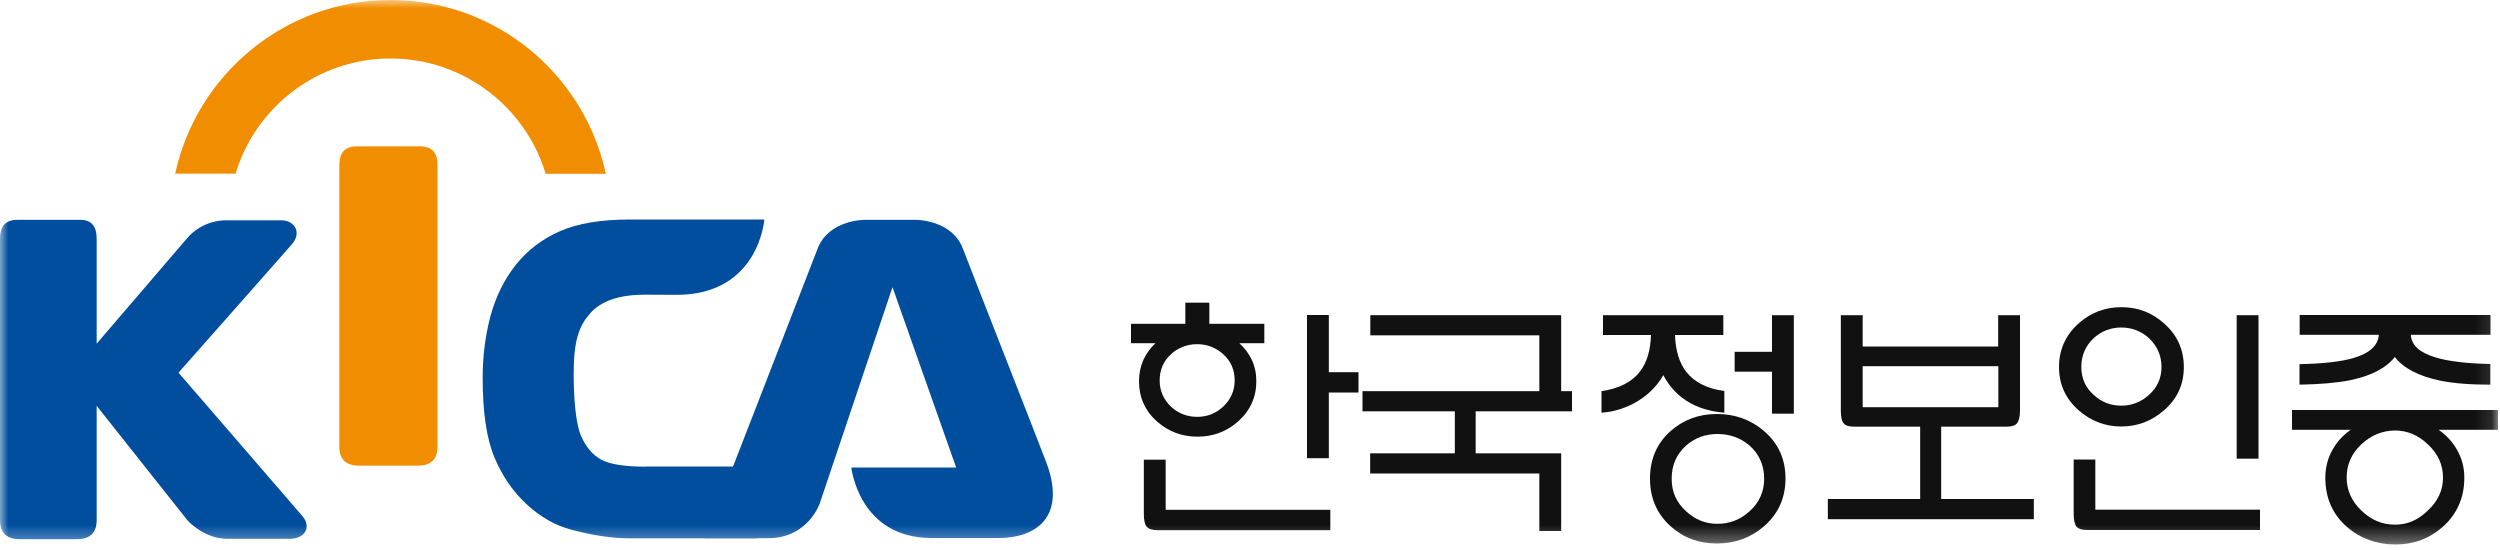
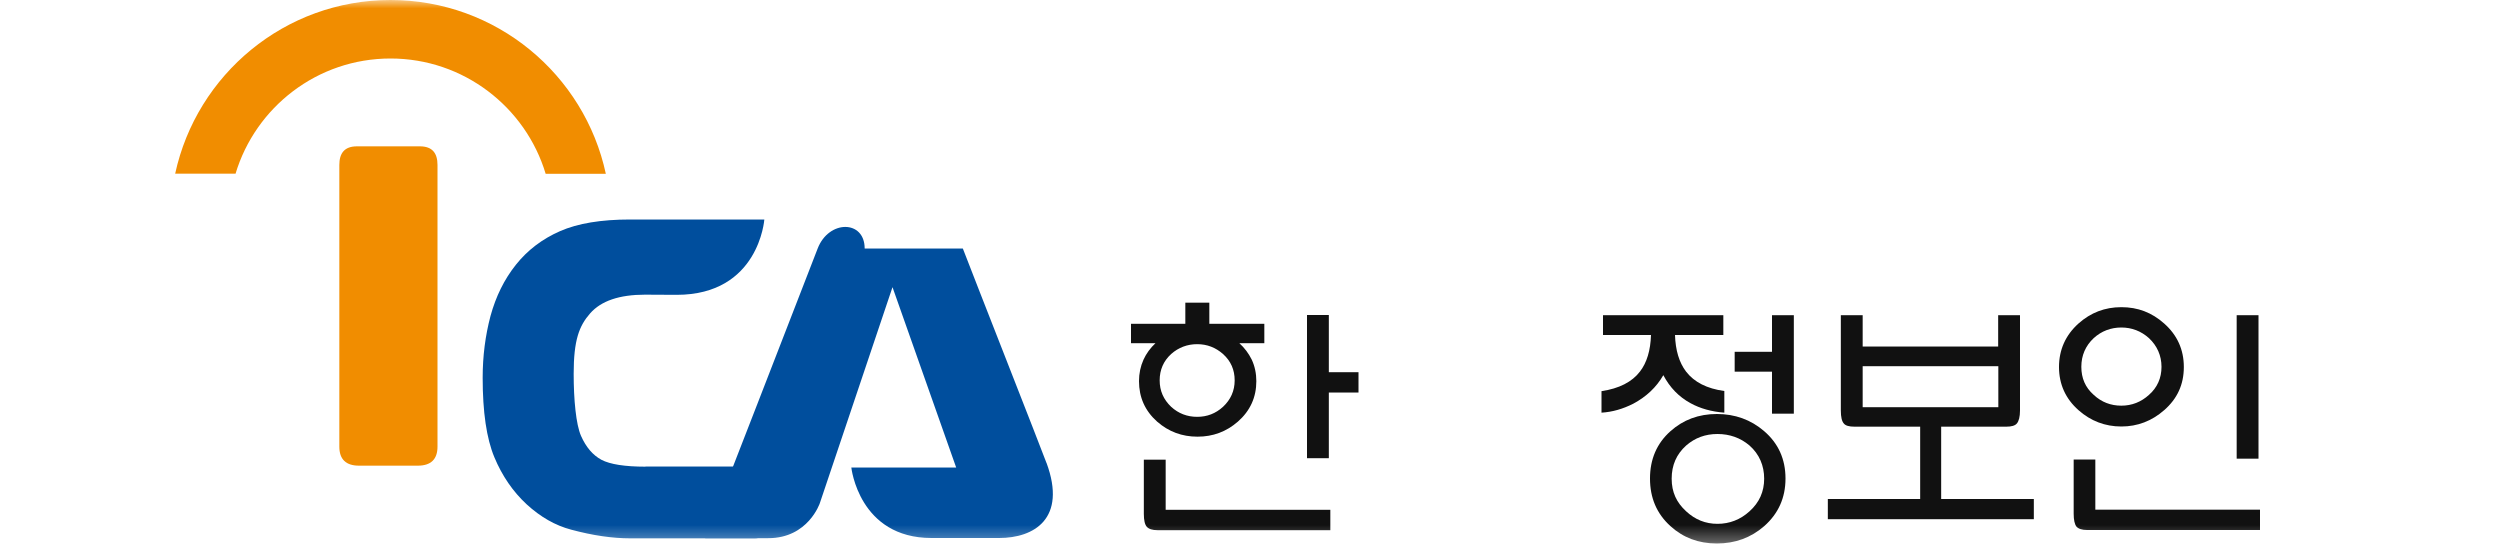
<svg xmlns="http://www.w3.org/2000/svg" viewBox="0 0 150 33" fill="none">
  <mask id="mask0_861_1250" style="mask-type:luminance" maskUnits="userSpaceOnUse" x="0" y="0" width="150" height="33">
    <path d="M149.89 0H0V32.67H149.89V0Z" fill="white" />
  </mask>
  <g mask="url(#mask0_861_1250)">
    <path d="M79.73 23.55V27.49H78.42V18.9H79.73V22.33H81.51V23.55H79.73ZM70.27 21.24C69.81 21.66 69.58 22.19 69.58 22.82C69.58 23.45 69.81 23.97 70.27 24.41C70.71 24.81 71.23 25.01 71.83 25.01C72.43 25.01 72.94 24.81 73.38 24.41C73.84 23.98 74.08 23.45 74.08 22.82C74.08 22.19 73.85 21.66 73.38 21.24C72.94 20.85 72.42 20.65 71.83 20.65C71.24 20.65 70.71 20.85 70.27 21.24ZM68.63 27.58H69.94V30.59H79.82V31.81H69.44C69.14 31.81 68.93 31.74 68.81 31.61C68.69 31.48 68.63 31.21 68.63 30.83V27.58ZM74.36 20.59C74.68 20.88 74.92 21.21 75.1 21.57C75.29 21.97 75.38 22.41 75.38 22.87C75.38 23.84 75.01 24.65 74.27 25.3C73.58 25.9 72.78 26.2 71.85 26.2C70.92 26.2 70.12 25.9 69.43 25.3C68.7 24.65 68.34 23.84 68.34 22.87C68.34 22.41 68.43 21.98 68.61 21.58C68.78 21.21 69.02 20.88 69.33 20.59H67.86V19.43H71.12V18.16H72.56V19.43H75.86V20.59H74.36Z" fill="#111111" />
-     <path d="M94.32 23.47V24.68H88.54V27.2H93.67V31.86H92.36V28.41H82.21V27.2H87.29V24.68H81.75V23.47H92.36V20.12H82.22V18.91H93.67V23.47H94.32Z" fill="#111111" />
    <path d="M106.32 21.12V18.91H107.63V24.82H106.32V22.3H104.08V21.11H106.32V21.12ZM101.17 26.73C100.59 27.25 100.3 27.91 100.3 28.72C100.3 29.53 100.59 30.15 101.17 30.68C101.71 31.18 102.33 31.43 103.05 31.43C103.77 31.43 104.42 31.18 104.97 30.68C105.56 30.15 105.85 29.5 105.85 28.72C105.85 27.94 105.56 27.25 104.97 26.73C104.43 26.27 103.78 26.04 103.05 26.04C102.32 26.04 101.7 26.27 101.17 26.73ZM105.85 25.87C106.7 26.6 107.13 27.55 107.13 28.71C107.13 29.87 106.7 30.82 105.85 31.57C105.06 32.26 104.11 32.61 103.01 32.61C101.91 32.61 100.99 32.26 100.23 31.57C99.4 30.82 99 29.87 99 28.71C99 27.55 99.41 26.6 100.23 25.87C100.99 25.19 101.92 24.84 103.01 24.84C104.1 24.84 105.05 25.18 105.85 25.87ZM103.4 18.91V20.1H100.5C100.53 21.02 100.75 21.75 101.16 22.29C101.65 22.93 102.42 23.32 103.46 23.46V24.76C102.69 24.7 102.01 24.51 101.43 24.19C100.73 23.81 100.19 23.25 99.8 22.51C99.38 23.24 98.78 23.8 98 24.22C97.37 24.54 96.74 24.72 96.09 24.76V23.47C97.15 23.31 97.92 22.92 98.4 22.29C98.81 21.76 99.03 21.03 99.06 20.1H96.18V18.91H103.41H103.4Z" fill="#111111" />
    <path d="M111.76 24.43H119.9V21.97H111.76V24.43ZM121.2 24.63C121.2 25.01 121.13 25.27 121.01 25.41C120.9 25.54 120.69 25.6 120.38 25.6H116.47V29.94H122.03V31.15H109.67V29.94H115.21V25.6H111.26C110.95 25.6 110.73 25.54 110.63 25.41C110.51 25.28 110.45 25.02 110.45 24.63V18.91H111.76V20.79H119.89V18.91H121.2V24.63Z" fill="#111111" />
    <path d="M134.2 18.91H135.51V27.52H134.2V18.91ZM125.62 20.29C125.13 20.75 124.88 21.33 124.88 22.01C124.88 22.69 125.12 23.25 125.62 23.69C126.09 24.13 126.65 24.34 127.28 24.34C127.91 24.34 128.47 24.12 128.94 23.69C129.44 23.25 129.69 22.68 129.69 22.01C129.69 21.34 129.43 20.75 128.94 20.29C128.46 19.86 127.9 19.65 127.28 19.65C126.66 19.65 126.09 19.86 125.62 20.29ZM124.41 27.57H125.72V30.58H135.6V31.8H125.22C124.92 31.8 124.71 31.73 124.59 31.6C124.48 31.46 124.42 31.2 124.42 30.82V27.57H124.41ZM129.85 19.41C130.63 20.1 131.03 20.97 131.03 22.02C131.03 23.07 130.64 23.92 129.85 24.61C129.11 25.26 128.25 25.59 127.28 25.59C126.31 25.59 125.44 25.26 124.71 24.61C123.93 23.92 123.54 23.05 123.54 22.02C123.54 20.99 123.93 20.11 124.71 19.41C125.44 18.76 126.29 18.43 127.28 18.43C128.27 18.43 129.11 18.75 129.85 19.41Z" fill="#111111" />
-     <path d="M141.69 26.65C141.09 27.21 140.8 27.88 140.8 28.65C140.8 29.42 141.1 30.08 141.69 30.64C142.27 31.2 142.94 31.48 143.7 31.48C144.46 31.48 145.08 31.2 145.66 30.64C146.27 30.08 146.58 29.42 146.58 28.65C146.58 27.88 146.27 27.21 145.66 26.65C145.08 26.1 144.43 25.83 143.7 25.83C142.97 25.83 142.27 26.11 141.69 26.65ZM144.65 20.1C144.69 20.72 145.19 21.17 146.15 21.45C146.91 21.68 148 21.81 149.42 21.84V23.08C148.19 23.08 147.18 23 146.37 22.83C145.1 22.56 144.21 22.09 143.69 21.42C143.16 22.09 142.25 22.56 140.97 22.82C140.2 22.97 139.19 23.06 137.97 23.08V21.85C139.39 21.82 140.47 21.7 141.21 21.48C142.17 21.2 142.68 20.74 142.73 20.09H137.98V18.9H149.43V20.09H144.66L144.65 20.1ZM149.88 24.6V25.79H146.32C146.79 26.12 147.16 26.52 147.42 26.99C147.71 27.49 147.86 28.04 147.86 28.66C147.86 29.85 147.43 30.83 146.58 31.6C145.78 32.31 144.83 32.67 143.72 32.67C142.61 32.67 141.61 32.31 140.8 31.6C139.94 30.84 139.52 29.86 139.52 28.66C139.52 28.06 139.66 27.5 139.95 26.99C140.2 26.53 140.57 26.12 141.04 25.79H137.52V24.6H149.9H149.88Z" fill="#111111" />
    <path d="M14.13 10.43C15.33 6.43 19.04 3.51 23.43 3.51C27.82 3.51 31.54 6.43 32.74 10.43H36.35C35.07 4.47 29.77 0 23.43 0C17.09 0 11.8 4.47 10.51 10.42H14.12L14.13 10.43Z" fill="#F18D00" />
    <path d="M38.73 28C37.49 28 36.61 27.86 36.09 27.59C35.57 27.31 35.16 26.83 34.86 26.15C34.56 25.47 34.42 23.97 34.42 22.43C34.42 20.4 34.75 19.55 35.41 18.8C36.07 18.05 37.17 17.68 38.7 17.68C38.7 17.68 39.64 17.69 40.6 17.69C45.54 17.69 45.86 13.17 45.86 13.17H37.81C36.07 13.17 34.67 13.4 33.6 13.87C32.53 14.34 31.65 15.01 30.95 15.89C30.25 16.77 29.75 17.79 29.43 18.96C29.12 20.13 28.96 21.36 28.96 22.67C28.96 24.71 29.19 26.3 29.66 27.43C30.13 28.56 30.78 29.5 31.6 30.26C32.43 31.02 33.32 31.53 34.27 31.78C35.57 32.13 36.75 32.3 37.8 32.3H45.29C45.85 32.3 46.3 31.85 46.32 31.3V27.99H38.72L38.73 28Z" fill="#004E9D" />
    <path d="M25.18 8.78H23.17H21.42C20.66 8.78 20.36 9.2 20.36 9.9V26.8C20.36 27.56 20.76 27.94 21.54 27.94H25.07C25.85 27.94 26.25 27.56 26.25 26.8V9.9C26.25 9.2 25.95 8.78 25.19 8.78" fill="#F18D00" />
-     <path d="M10.71 22.36C10.71 22.36 17.09 15.15 17.52 14.65C18.12 13.95 17.68 13.22 16.88 13.22H13.56C13.56 13.22 12.17 13.14 11.17 14.36L5.8 20.62V14.31C5.8 13.61 5.51 13.19 4.83 13.19H2.98H1.05C0.3 13.19 0 13.61 0 14.31V31.21C0 31.97 0.4 32.35 1.18 32.35H4.62C5.4 32.35 5.8 31.97 5.8 31.21V24.35L11.24 31.21C11.24 31.21 12.21 32.33 13.65 32.33H17.39C18.29 32.33 18.71 31.62 18.14 30.96C17.53 30.25 10.71 22.36 10.71 22.36Z" fill="#004E9D" />
-     <path d="M62.79 27.78C62.42 26.78 58.46 16.71 57.77 14.91C57.11 13.18 54.95 13.19 54.95 13.19H51.88C51.88 13.19 49.73 13.18 49.06 14.91C48.43 16.56 42.31 32.29 42.31 32.29H46.1C48.49 32.29 49.19 30.19 49.19 30.19L53.55 17.23L57.37 28.05H51.08C51.08 28.05 51.53 32.28 55.89 32.28C58.34 32.28 59.95 32.28 59.95 32.28C62.03 32.28 64.03 31.13 62.79 27.77" fill="#004E9D" />
+     <path d="M62.79 27.78C62.42 26.78 58.46 16.71 57.77 14.91H51.88C51.88 13.19 49.73 13.18 49.06 14.91C48.43 16.56 42.31 32.29 42.31 32.29H46.1C48.49 32.29 49.19 30.19 49.19 30.19L53.55 17.23L57.37 28.05H51.08C51.08 28.05 51.53 32.28 55.89 32.28C58.34 32.28 59.95 32.28 59.95 32.28C62.03 32.28 64.03 31.13 62.79 27.77" fill="#004E9D" />
  </g>
</svg>